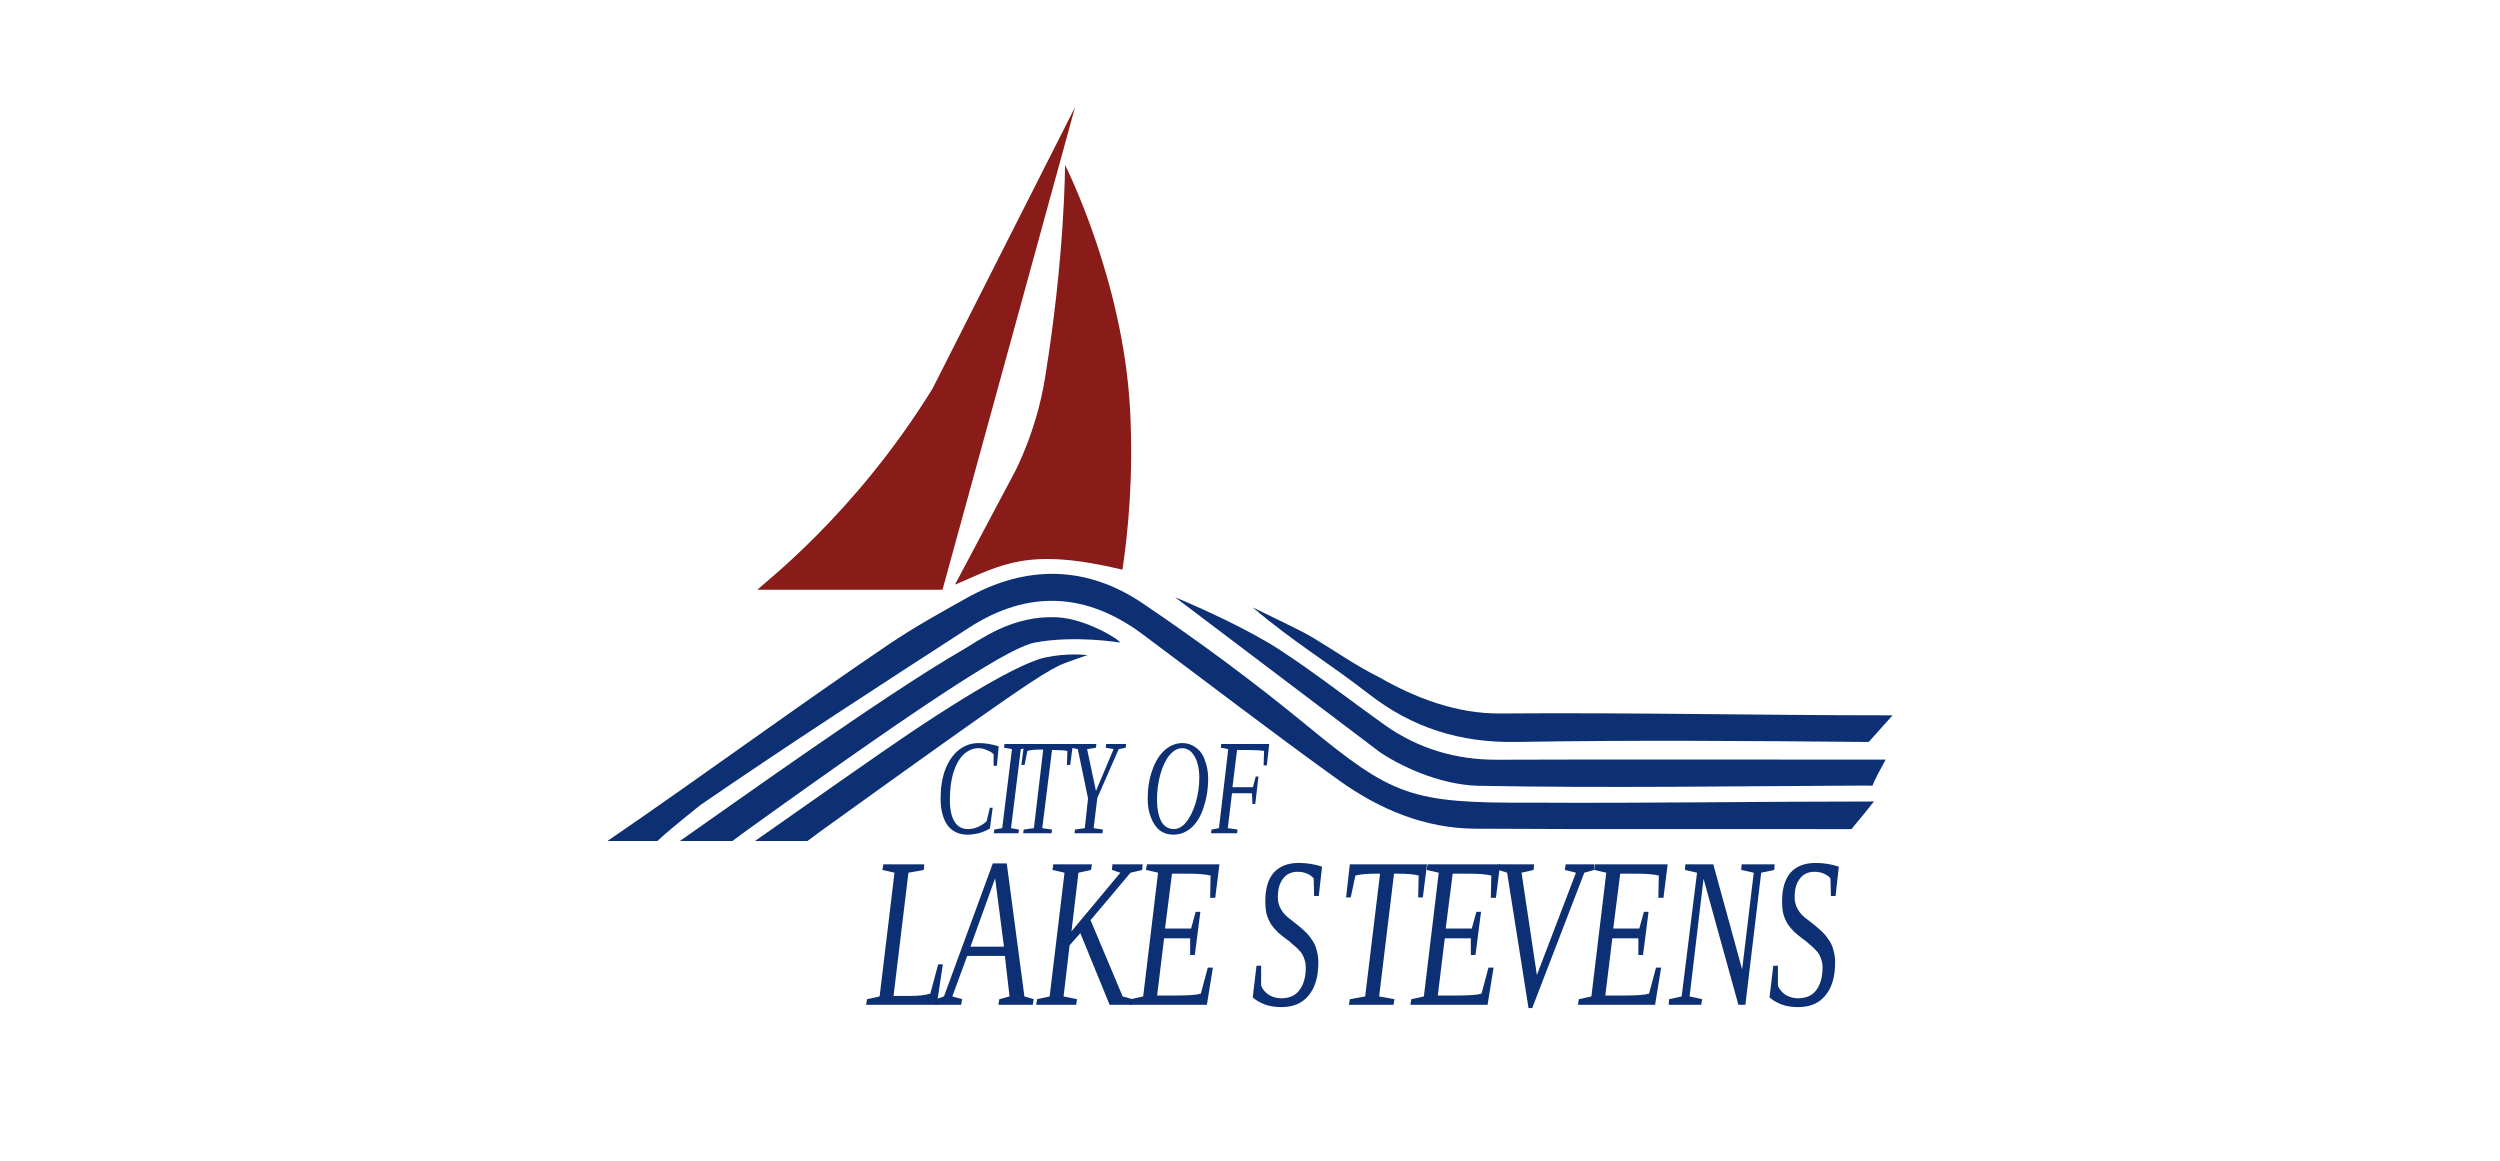
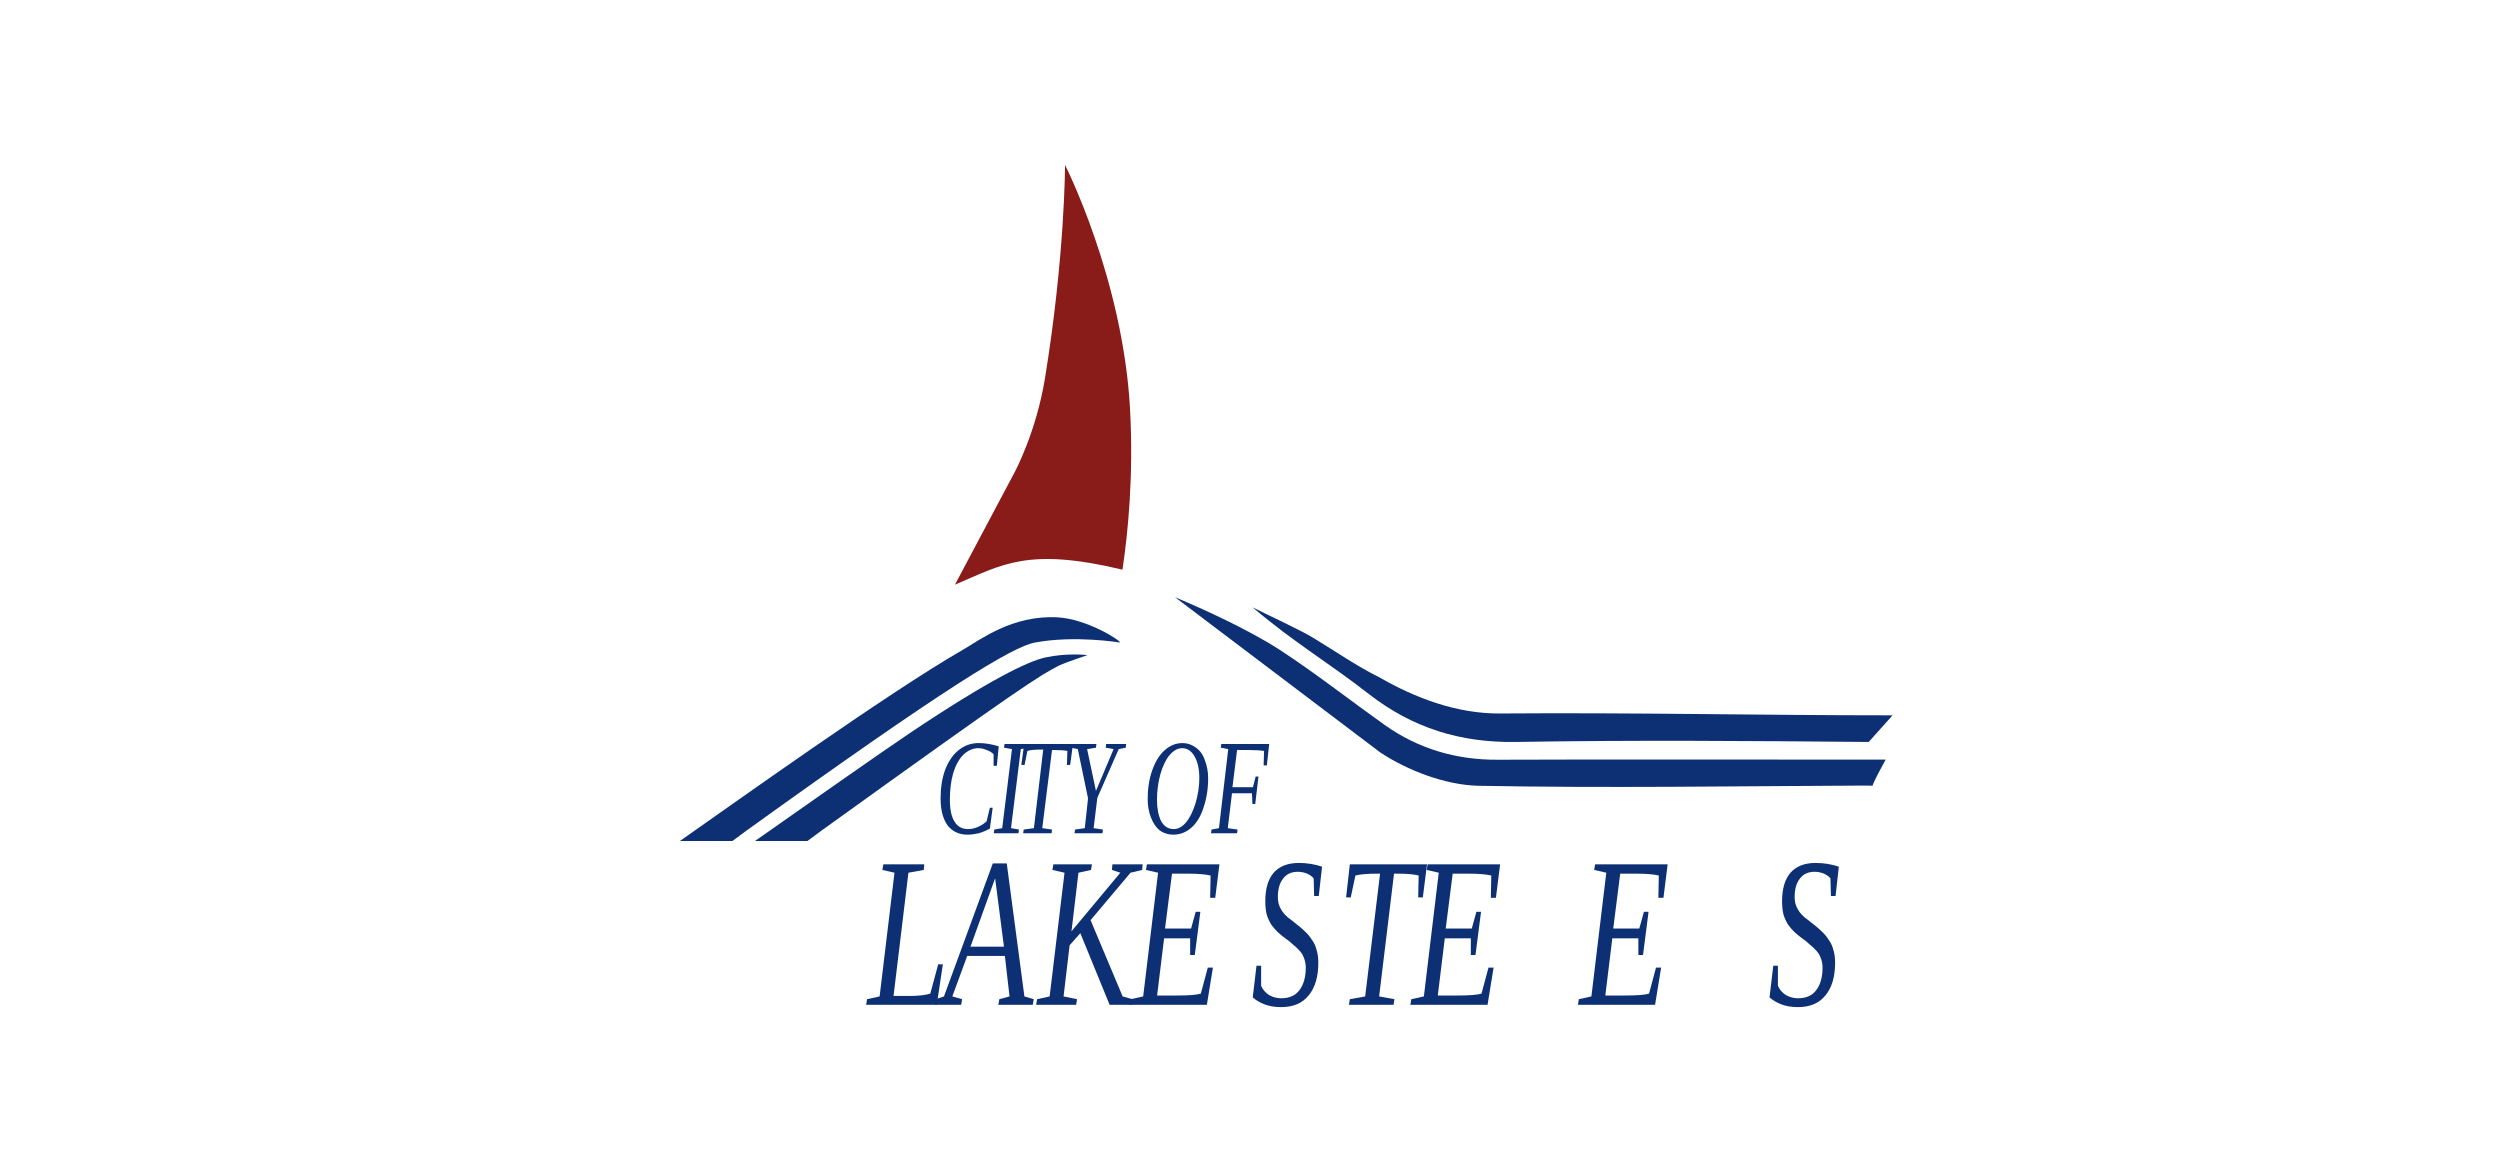
<svg xmlns="http://www.w3.org/2000/svg" width="112" viewBox="0 0 84 39" height="52" preserveAspectRatio="xMidYMid meet">
  <defs>
    <g />
  </defs>
-   <path fill="#0d3074" d="M 20.41 28.258 C 23.543 26.117 26.762 23.746 29.906 21.621 C 30.734 21.066 31.609 20.578 32.48 20.094 C 34.484 18.969 36.512 18.996 38.402 20.277 C 40.293 21.555 42.137 22.918 43.898 24.367 C 46.789 26.738 47.379 26.992 51.438 26.969 C 55.359 26.992 59.094 26.93 62.965 26.93 C 62.711 27.254 62.457 27.562 62.207 27.859 C 57.992 27.848 53.773 27.871 49.555 27.844 C 47.863 27.832 46.34 27.188 44.988 26.219 C 42.762 24.621 40.594 22.953 38.398 21.316 C 36.508 19.902 34.543 19.809 32.566 21.086 C 29.539 23.043 26.512 25.004 23.543 27.043 C 23.184 27.328 22.344 28.004 22.09 28.258 Z M 20.41 28.258 " fill-opacity="1" fill-rule="nonzero" />
  <path fill="#0d3074" d="M 62.789 24.93 C 58.832 24.895 54.875 24.863 50.922 24.93 C 49.066 24.957 47.465 24.461 46 23.324 C 44.562 22.207 43.527 21.625 42.086 20.406 C 42.59 20.66 43.68 21.164 44.102 21.418 C 44.941 21.926 45.527 22.348 46.367 22.77 C 47.543 23.445 48.941 23.984 50.398 23.973 C 54.934 23.938 59.059 24.035 63.59 24.035 " fill-opacity="1" fill-rule="nonzero" />
  <path fill="#0d3074" d="M 39.48 20.066 C 40.488 20.488 41.984 21.176 43.008 21.84 C 44.191 22.613 45.367 23.535 46.52 24.355 C 47.652 25.16 48.926 25.535 50.324 25.527 C 54.316 25.512 58.309 25.523 62.301 25.523 C 62.652 25.523 63.008 25.523 63.359 25.523 C 62.918 26.316 62.918 26.402 62.918 26.402 C 62.918 26.402 62.941 26.395 62.652 26.395 C 58.309 26.414 54.012 26.484 49.645 26.402 C 48.547 26.367 47.297 25.891 46.375 25.281 " fill-opacity="1" fill-rule="nonzero" />
  <g fill="#0d3074" fill-opacity="1">
    <g transform="translate(31.432, 27.998)">
      <g>
        <path d="M 1.078 0.047 C 0.797 0.047 0.57 -0.055 0.406 -0.266 C 0.25 -0.484 0.172 -0.785 0.172 -1.172 C 0.172 -1.535 0.223 -1.859 0.328 -2.141 C 0.441 -2.43 0.594 -2.648 0.781 -2.797 C 0.977 -2.953 1.203 -3.031 1.453 -3.031 C 1.672 -3.031 1.895 -2.992 2.125 -2.922 L 2.062 -2.266 L 1.953 -2.266 L 1.953 -2.656 C 1.891 -2.719 1.812 -2.766 1.719 -2.797 C 1.633 -2.836 1.539 -2.859 1.438 -2.859 C 1.258 -2.859 1.094 -2.785 0.938 -2.641 C 0.789 -2.492 0.676 -2.285 0.594 -2.016 C 0.52 -1.754 0.484 -1.457 0.484 -1.125 C 0.484 -0.801 0.535 -0.555 0.641 -0.391 C 0.742 -0.223 0.895 -0.141 1.094 -0.141 C 1.207 -0.141 1.32 -0.164 1.438 -0.219 C 1.551 -0.27 1.645 -0.332 1.719 -0.406 L 1.828 -0.859 L 1.922 -0.859 L 1.828 -0.156 C 1.711 -0.094 1.586 -0.039 1.453 0 C 1.316 0.031 1.191 0.047 1.078 0.047 Z M 1.078 0.047 " />
      </g>
    </g>
  </g>
  <g fill="#0d3074" fill-opacity="1">
    <g transform="translate(33.408, 27.998)">
      <g>
        <path d="M 0.562 -0.172 L 0.828 -0.125 L 0.812 0 L -0.016 0 L 0 -0.125 L 0.266 -0.172 L 0.594 -2.828 L 0.328 -2.875 L 0.344 -3 L 1.172 -3 L 1.156 -2.875 L 0.891 -2.828 Z M 0.562 -0.172 " />
      </g>
    </g>
  </g>
  <g fill="#0d3074" fill-opacity="1">
    <g transform="translate(34.114, 27.998)">
      <g>
        <path d="M 0.266 0 L 0.281 -0.125 L 0.625 -0.172 L 0.938 -2.812 L 0.859 -2.812 C 0.648 -2.812 0.5 -2.797 0.406 -2.766 L 0.312 -2.297 L 0.203 -2.297 L 0.297 -3 L 1.938 -3 L 1.844 -2.297 L 1.734 -2.297 L 1.75 -2.766 C 1.664 -2.785 1.52 -2.797 1.312 -2.797 L 1.234 -2.797 L 0.906 -0.172 L 1.234 -0.125 L 1.219 0 Z M 0.266 0 " />
      </g>
    </g>
  </g>
  <g fill="#0d3074" fill-opacity="1">
    <g transform="translate(35.808, 27.998)">
      <g>
        <path d="M 0.938 -0.172 L 1.25 -0.125 L 1.234 0 L 0.297 0 L 0.312 -0.125 L 0.641 -0.172 L 0.75 -1.172 L 0.406 -2.828 L 0.172 -2.875 L 0.188 -3 L 1.031 -3 L 1.016 -2.875 L 0.719 -2.828 L 1.016 -1.422 L 1.609 -2.828 L 1.344 -2.875 L 1.359 -3 L 2.031 -3 L 2.016 -2.875 L 1.781 -2.828 L 1.062 -1.188 Z M 0.938 -0.172 " />
      </g>
    </g>
  </g>
  <g fill="#0d3074" fill-opacity="1">
    <g transform="translate(38.406, 27.998)">
      <g>
        <path d="M 1.891 -1.859 C 1.891 -2.16 1.836 -2.398 1.734 -2.578 C 1.629 -2.766 1.488 -2.859 1.312 -2.859 C 1.164 -2.859 1.023 -2.781 0.891 -2.625 C 0.766 -2.477 0.66 -2.258 0.578 -1.969 C 0.504 -1.688 0.469 -1.406 0.469 -1.125 C 0.469 -0.832 0.516 -0.594 0.609 -0.406 C 0.711 -0.227 0.852 -0.141 1.031 -0.141 C 1.176 -0.141 1.312 -0.211 1.438 -0.359 C 1.57 -0.516 1.68 -0.734 1.766 -1.016 C 1.848 -1.297 1.891 -1.578 1.891 -1.859 Z M 1.016 0.047 C 0.848 0.047 0.695 0 0.562 -0.094 C 0.438 -0.195 0.336 -0.344 0.266 -0.531 C 0.191 -0.719 0.156 -0.926 0.156 -1.156 C 0.156 -1.508 0.207 -1.832 0.312 -2.125 C 0.414 -2.414 0.555 -2.641 0.734 -2.797 C 0.91 -2.953 1.109 -3.031 1.328 -3.031 C 1.492 -3.031 1.645 -2.977 1.781 -2.875 C 1.914 -2.781 2.016 -2.641 2.078 -2.453 C 2.148 -2.273 2.188 -2.07 2.188 -1.844 C 2.188 -1.488 2.133 -1.16 2.031 -0.859 C 1.938 -0.566 1.801 -0.344 1.625 -0.188 C 1.445 -0.031 1.242 0.047 1.016 0.047 Z M 1.016 0.047 " />
      </g>
    </g>
  </g>
  <g fill="#0d3074" fill-opacity="1">
    <g transform="translate(40.707, 27.998)">
      <g>
        <path d="M 0.688 -1.344 L 0.547 -0.172 L 0.875 -0.125 L 0.859 0 L -0.016 0 L 0 -0.125 L 0.25 -0.172 L 0.562 -2.828 L 0.312 -2.875 L 0.328 -3 L 1.938 -3 L 1.859 -2.281 L 1.75 -2.281 L 1.766 -2.766 C 1.648 -2.785 1.484 -2.797 1.266 -2.797 L 0.859 -2.797 L 0.703 -1.547 L 1.391 -1.547 L 1.484 -1.906 L 1.578 -1.906 L 1.469 -0.984 L 1.375 -0.984 L 1.359 -1.344 Z M 0.688 -1.344 " />
      </g>
    </g>
  </g>
  <g fill="#0d3074" fill-opacity="1">
    <g transform="translate(29.164, 33.761)">
      <g>
        <path d="M 0.859 -0.297 L 1.375 -0.297 C 1.676 -0.297 1.914 -0.32 2.094 -0.375 L 2.359 -1.359 L 2.516 -1.359 L 2.312 0 L -0.062 0 L -0.031 -0.188 L 0.391 -0.281 L 0.891 -4.438 L 0.484 -4.531 L 0.516 -4.719 L 1.891 -4.719 L 1.875 -4.531 L 1.359 -4.438 Z M 0.859 -0.297 " />
      </g>
    </g>
  </g>
  <g fill="#0d3074" fill-opacity="1">
    <g transform="translate(31.686, 33.761)">
      <g>
        <path d="M 0.641 -0.188 L 0.609 0 L -0.266 0 L -0.25 -0.188 L 0.031 -0.281 L 1.672 -4.75 L 2.141 -4.75 L 2.734 -0.281 L 3.047 -0.188 L 3.016 0 L 1.859 0 L 1.891 -0.188 L 2.234 -0.281 L 2.078 -1.641 L 0.812 -1.641 L 0.312 -0.281 Z M 1.75 -4.25 L 0.922 -1.953 L 2.047 -1.953 Z M 1.75 -4.25 " />
      </g>
    </g>
  </g>
  <g fill="#0d3074" fill-opacity="1">
    <g transform="translate(34.877, 33.761)">
      <g>
        <path d="M 3.516 -4.719 L 3.5 -4.531 L 3.109 -4.438 L 1.766 -2.844 L 2.844 -0.281 L 3.172 -0.188 L 3.156 0 L 2.406 0 L 1.422 -2.406 L 1.062 -2 L 0.859 -0.281 L 1.312 -0.188 L 1.281 0 L -0.062 0 L -0.031 -0.188 L 0.391 -0.281 L 0.891 -4.438 L 0.484 -4.531 L 0.516 -4.719 L 1.812 -4.719 L 1.781 -4.531 L 1.359 -4.438 L 1.125 -2.469 L 2.766 -4.438 L 2.484 -4.531 L 2.5 -4.719 Z M 3.516 -4.719 " />
      </g>
    </g>
  </g>
  <g fill="#0d3074" fill-opacity="1">
    <g transform="translate(38.02, 33.761)">
      <g>
        <path d="M 0.891 -4.438 L 0.484 -4.531 L 0.516 -4.719 L 2.953 -4.719 L 2.812 -3.594 L 2.641 -3.594 L 2.656 -4.344 C 2.488 -4.383 2.234 -4.406 1.891 -4.406 L 1.359 -4.406 L 1.125 -2.562 L 2 -2.562 L 2.156 -3.125 L 2.312 -3.125 L 2.125 -1.672 L 1.969 -1.672 L 1.969 -2.234 L 1.094 -2.234 L 0.859 -0.312 L 1.5 -0.312 C 1.914 -0.312 2.191 -0.332 2.328 -0.375 L 2.562 -1.25 L 2.734 -1.25 L 2.531 0 L -0.062 0 L -0.031 -0.188 L 0.391 -0.281 Z M 0.891 -4.438 " />
      </g>
    </g>
  </g>
  <g fill="#0d3074" fill-opacity="1">
    <g transform="translate(41.039, 33.761)">
      <g />
    </g>
  </g>
  <g fill="#0d3074" fill-opacity="1">
    <g transform="translate(42.03, 33.761)">
      <g>
        <path d="M 0.188 -1.312 L 0.344 -1.312 L 0.344 -0.641 C 0.395 -0.516 0.484 -0.41 0.609 -0.328 C 0.742 -0.254 0.879 -0.219 1.016 -0.219 C 1.285 -0.219 1.488 -0.305 1.625 -0.484 C 1.77 -0.672 1.844 -0.926 1.844 -1.25 C 1.844 -1.375 1.82 -1.484 1.781 -1.578 C 1.75 -1.672 1.695 -1.754 1.625 -1.828 C 1.562 -1.898 1.488 -1.969 1.406 -2.031 C 1.332 -2.102 1.25 -2.172 1.156 -2.234 C 1.07 -2.297 0.988 -2.363 0.906 -2.438 C 0.832 -2.508 0.758 -2.594 0.688 -2.688 C 0.625 -2.789 0.57 -2.906 0.531 -3.031 C 0.5 -3.156 0.484 -3.305 0.484 -3.484 C 0.484 -3.898 0.578 -4.219 0.766 -4.438 C 0.961 -4.656 1.242 -4.766 1.609 -4.766 C 1.891 -4.766 2.148 -4.723 2.391 -4.641 L 2.281 -3.656 L 2.125 -3.656 L 2.109 -4.25 C 2.055 -4.312 1.984 -4.363 1.891 -4.406 C 1.797 -4.445 1.691 -4.469 1.578 -4.469 C 1.359 -4.469 1.191 -4.391 1.078 -4.234 C 0.961 -4.086 0.906 -3.879 0.906 -3.609 C 0.906 -3.461 0.941 -3.328 1.016 -3.203 C 1.086 -3.078 1.195 -2.961 1.344 -2.859 C 1.562 -2.691 1.719 -2.562 1.812 -2.469 C 1.906 -2.383 1.984 -2.289 2.047 -2.188 C 2.117 -2.094 2.172 -1.984 2.203 -1.859 C 2.242 -1.734 2.266 -1.586 2.266 -1.422 C 2.266 -0.941 2.156 -0.57 1.938 -0.312 C 1.727 -0.051 1.422 0.078 1.016 0.078 C 0.805 0.078 0.617 0.047 0.453 -0.016 C 0.297 -0.078 0.164 -0.156 0.062 -0.25 Z M 0.188 -1.312 " />
      </g>
    </g>
  </g>
  <g fill="#0d3074" fill-opacity="1">
    <g transform="translate(44.901, 33.761)">
      <g>
        <path d="M 0.422 0 L 0.453 -0.188 L 0.969 -0.281 L 1.469 -4.406 L 1.359 -4.406 C 1.035 -4.406 0.797 -4.383 0.641 -4.344 L 0.484 -3.609 L 0.328 -3.609 L 0.453 -4.719 L 3.047 -4.719 L 2.906 -3.609 L 2.75 -3.609 L 2.766 -4.344 C 2.617 -4.383 2.383 -4.406 2.062 -4.406 L 1.938 -4.406 L 1.438 -0.281 L 1.953 -0.188 L 1.922 0 Z M 0.422 0 " />
      </g>
    </g>
  </g>
  <g fill="#0d3074" fill-opacity="1">
    <g transform="translate(47.451, 33.761)">
      <g>
        <path d="M 0.891 -4.438 L 0.484 -4.531 L 0.516 -4.719 L 2.953 -4.719 L 2.812 -3.594 L 2.641 -3.594 L 2.656 -4.344 C 2.488 -4.383 2.234 -4.406 1.891 -4.406 L 1.359 -4.406 L 1.125 -2.562 L 2 -2.562 L 2.156 -3.125 L 2.312 -3.125 L 2.125 -1.672 L 1.969 -1.672 L 1.969 -2.234 L 1.094 -2.234 L 0.859 -0.312 L 1.5 -0.312 C 1.914 -0.312 2.191 -0.332 2.328 -0.375 L 2.562 -1.25 L 2.734 -1.25 L 2.531 0 L -0.062 0 L -0.031 -0.188 L 0.391 -0.281 Z M 0.891 -4.438 " />
      </g>
    </g>
  </g>
  <g fill="#0d3074" fill-opacity="1">
    <g transform="translate(50.077, 33.761)">
      <g>
-         <path d="M 3.5 -4.719 L 3.484 -4.531 L 3.156 -4.438 L 1.406 0.109 L 1.281 0.109 L 0.562 -4.438 L 0.266 -4.531 L 0.281 -4.719 L 1.469 -4.719 L 1.453 -4.531 L 1.047 -4.438 L 1.562 -1 L 2.875 -4.438 L 2.5 -4.531 L 2.531 -4.719 Z M 3.5 -4.719 " />
-       </g>
+         </g>
    </g>
  </g>
  <g fill="#0d3074" fill-opacity="1">
    <g transform="translate(53.08, 33.761)">
      <g>
        <path d="M 0.891 -4.438 L 0.484 -4.531 L 0.516 -4.719 L 2.953 -4.719 L 2.812 -3.594 L 2.641 -3.594 L 2.656 -4.344 C 2.488 -4.383 2.234 -4.406 1.891 -4.406 L 1.359 -4.406 L 1.125 -2.562 L 2 -2.562 L 2.156 -3.125 L 2.312 -3.125 L 2.125 -1.672 L 1.969 -1.672 L 1.969 -2.234 L 1.094 -2.234 L 0.859 -0.312 L 1.5 -0.312 C 1.914 -0.312 2.191 -0.332 2.328 -0.375 L 2.562 -1.25 L 2.734 -1.25 L 2.531 0 L -0.062 0 L -0.031 -0.188 L 0.391 -0.281 Z M 0.891 -4.438 " />
      </g>
    </g>
  </g>
  <g fill="#0d3074" fill-opacity="1">
    <g transform="translate(56.098, 33.761)">
      <g>
-         <path d="M 2.828 -4.438 L 2.406 -4.531 L 2.422 -4.719 L 3.531 -4.719 L 3.516 -4.531 L 3.078 -4.438 L 2.547 0 L 2.312 0 L 1.141 -4.234 L 0.672 -0.281 L 1.094 -0.188 L 1.062 0 L -0.031 0 L -0.016 -0.188 L 0.406 -0.281 L 0.922 -4.438 L 0.516 -4.531 L 0.531 -4.719 L 1.469 -4.719 L 2.438 -1.188 Z M 2.828 -4.438 " />
-       </g>
+         </g>
    </g>
  </g>
  <g fill="#0d3074" fill-opacity="1">
    <g transform="translate(59.394, 33.761)">
      <g>
        <path d="M 0.188 -1.312 L 0.344 -1.312 L 0.344 -0.641 C 0.395 -0.516 0.484 -0.41 0.609 -0.328 C 0.742 -0.254 0.879 -0.219 1.016 -0.219 C 1.285 -0.219 1.488 -0.305 1.625 -0.484 C 1.77 -0.672 1.844 -0.926 1.844 -1.25 C 1.844 -1.375 1.82 -1.484 1.781 -1.578 C 1.75 -1.672 1.695 -1.754 1.625 -1.828 C 1.562 -1.898 1.488 -1.969 1.406 -2.031 C 1.332 -2.102 1.25 -2.172 1.156 -2.234 C 1.07 -2.297 0.988 -2.363 0.906 -2.438 C 0.832 -2.508 0.758 -2.594 0.688 -2.688 C 0.625 -2.789 0.57 -2.906 0.531 -3.031 C 0.5 -3.156 0.484 -3.305 0.484 -3.484 C 0.484 -3.898 0.578 -4.219 0.766 -4.438 C 0.961 -4.656 1.242 -4.766 1.609 -4.766 C 1.891 -4.766 2.148 -4.723 2.391 -4.641 L 2.281 -3.656 L 2.125 -3.656 L 2.109 -4.25 C 2.055 -4.312 1.984 -4.363 1.891 -4.406 C 1.797 -4.445 1.691 -4.469 1.578 -4.469 C 1.359 -4.469 1.191 -4.391 1.078 -4.234 C 0.961 -4.086 0.906 -3.879 0.906 -3.609 C 0.906 -3.461 0.941 -3.328 1.016 -3.203 C 1.086 -3.078 1.195 -2.961 1.344 -2.859 C 1.562 -2.691 1.719 -2.562 1.812 -2.469 C 1.906 -2.383 1.984 -2.289 2.047 -2.188 C 2.117 -2.094 2.172 -1.984 2.203 -1.859 C 2.242 -1.734 2.266 -1.586 2.266 -1.422 C 2.266 -0.941 2.156 -0.57 1.938 -0.312 C 1.727 -0.051 1.422 0.078 1.016 0.078 C 0.805 0.078 0.617 0.047 0.453 -0.016 C 0.297 -0.078 0.164 -0.156 0.062 -0.25 Z M 0.188 -1.312 " />
      </g>
    </g>
  </g>
-   <path fill="#891b19" d="M 31.332 13.059 C 28.727 17.281 25.664 19.586 25.449 19.816 L 31.668 19.816 L 36.121 3.602 " fill-opacity="1" fill-rule="nonzero" />
  <path fill="#891b19" d="M 34.102 15.848 C 34.102 15.848 34.82 14.504 35.109 12.723 C 35.785 8.586 35.785 5.543 35.785 5.543 C 35.785 5.543 37.727 9.363 37.969 13.734 C 38.09 15.98 37.906 17.852 37.715 19.141 C 34.523 18.379 33.684 18.969 32.086 19.645 " fill-opacity="1" fill-rule="nonzero" />
  <path fill="#0d3074" d="M 37.633 21.59 C 37.633 21.504 36.512 20.797 35.531 20.742 C 34.008 20.66 32.926 21.504 32.34 21.84 C 29.793 23.305 24.496 27.105 22.844 28.258 L 24.609 28.258 C 24.703 28.191 24.977 27.984 25.074 27.914 C 31.75 23.109 34.016 21.73 34.773 21.59 C 36.121 21.336 37.633 21.59 37.633 21.59 Z M 37.633 21.59 " fill-opacity="1" fill-rule="nonzero" />
  <path fill="#0d3074" d="M 36.539 22.012 C 36.539 22.012 35.867 21.926 35.109 22.094 C 34.535 22.223 33.23 22.848 30.574 24.629 C 29.688 25.223 26.926 27.16 25.367 28.258 L 27.129 28.258 C 27.223 28.191 27.5 27.984 27.594 27.914 C 34.27 23.109 34.922 22.695 35.613 22.348 C 35.785 22.266 36.539 22.012 36.539 22.012 Z M 36.539 22.012 " fill-opacity="1" fill-rule="nonzero" />
</svg>